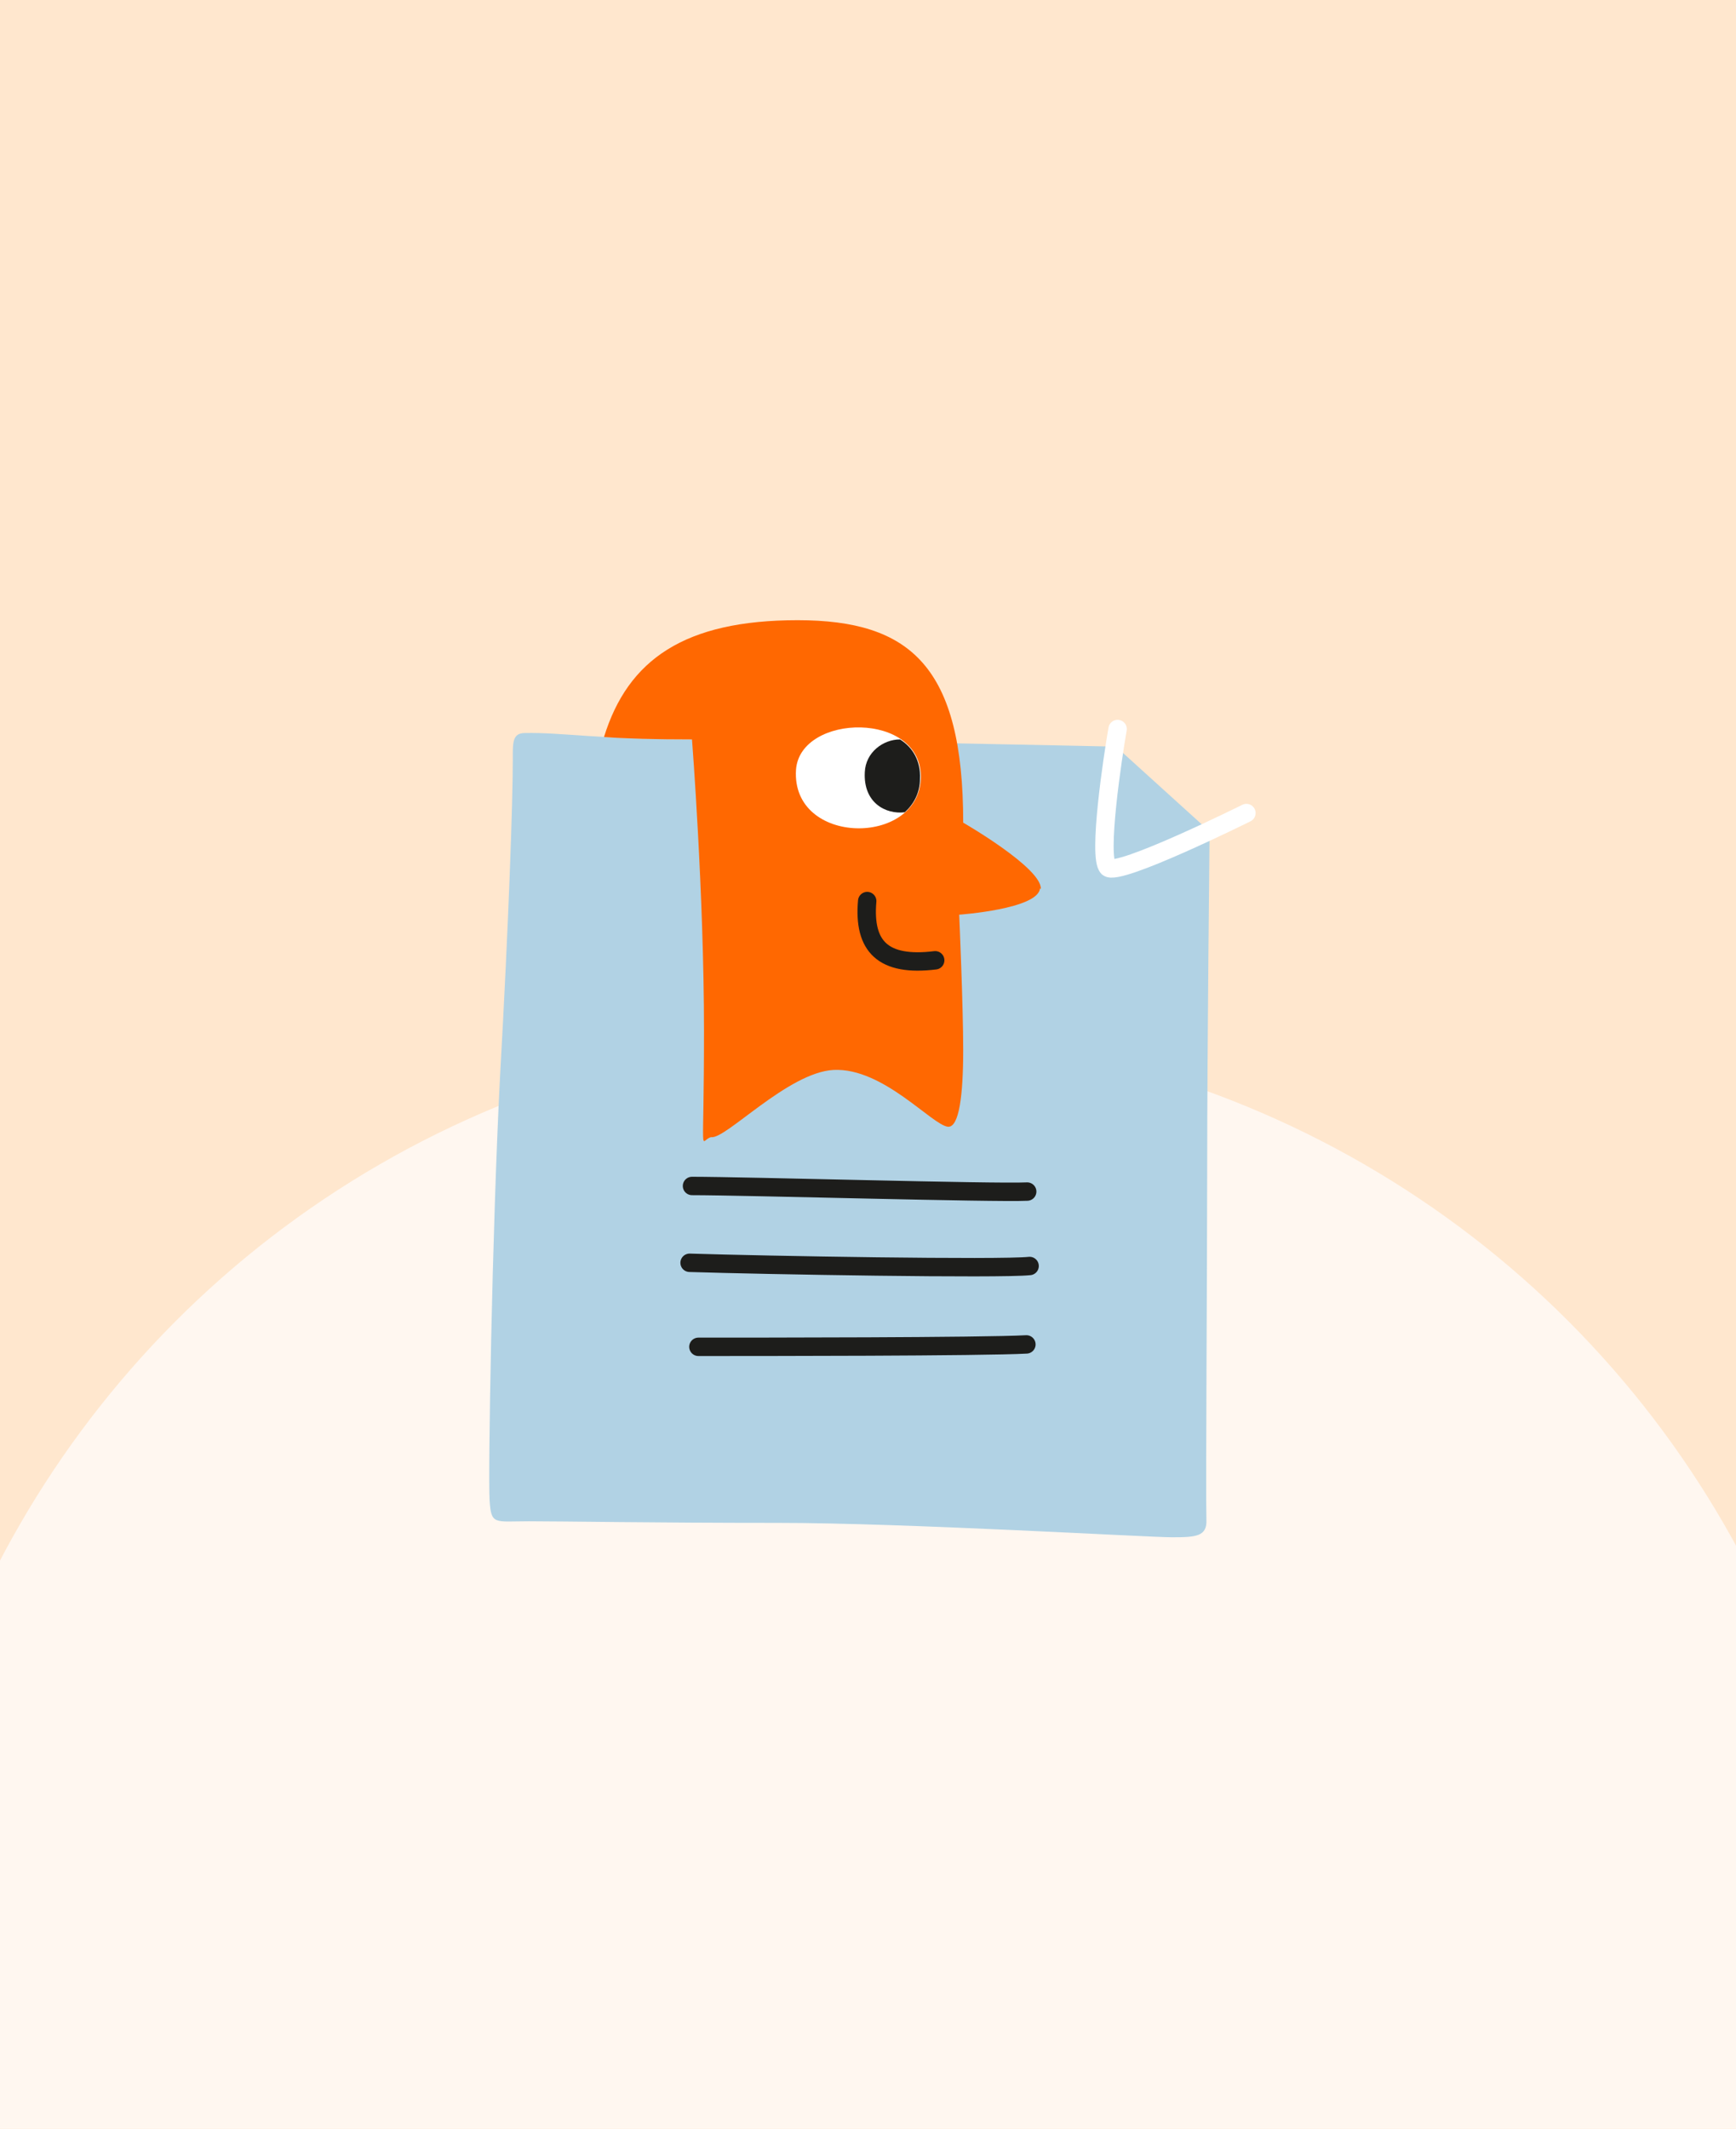
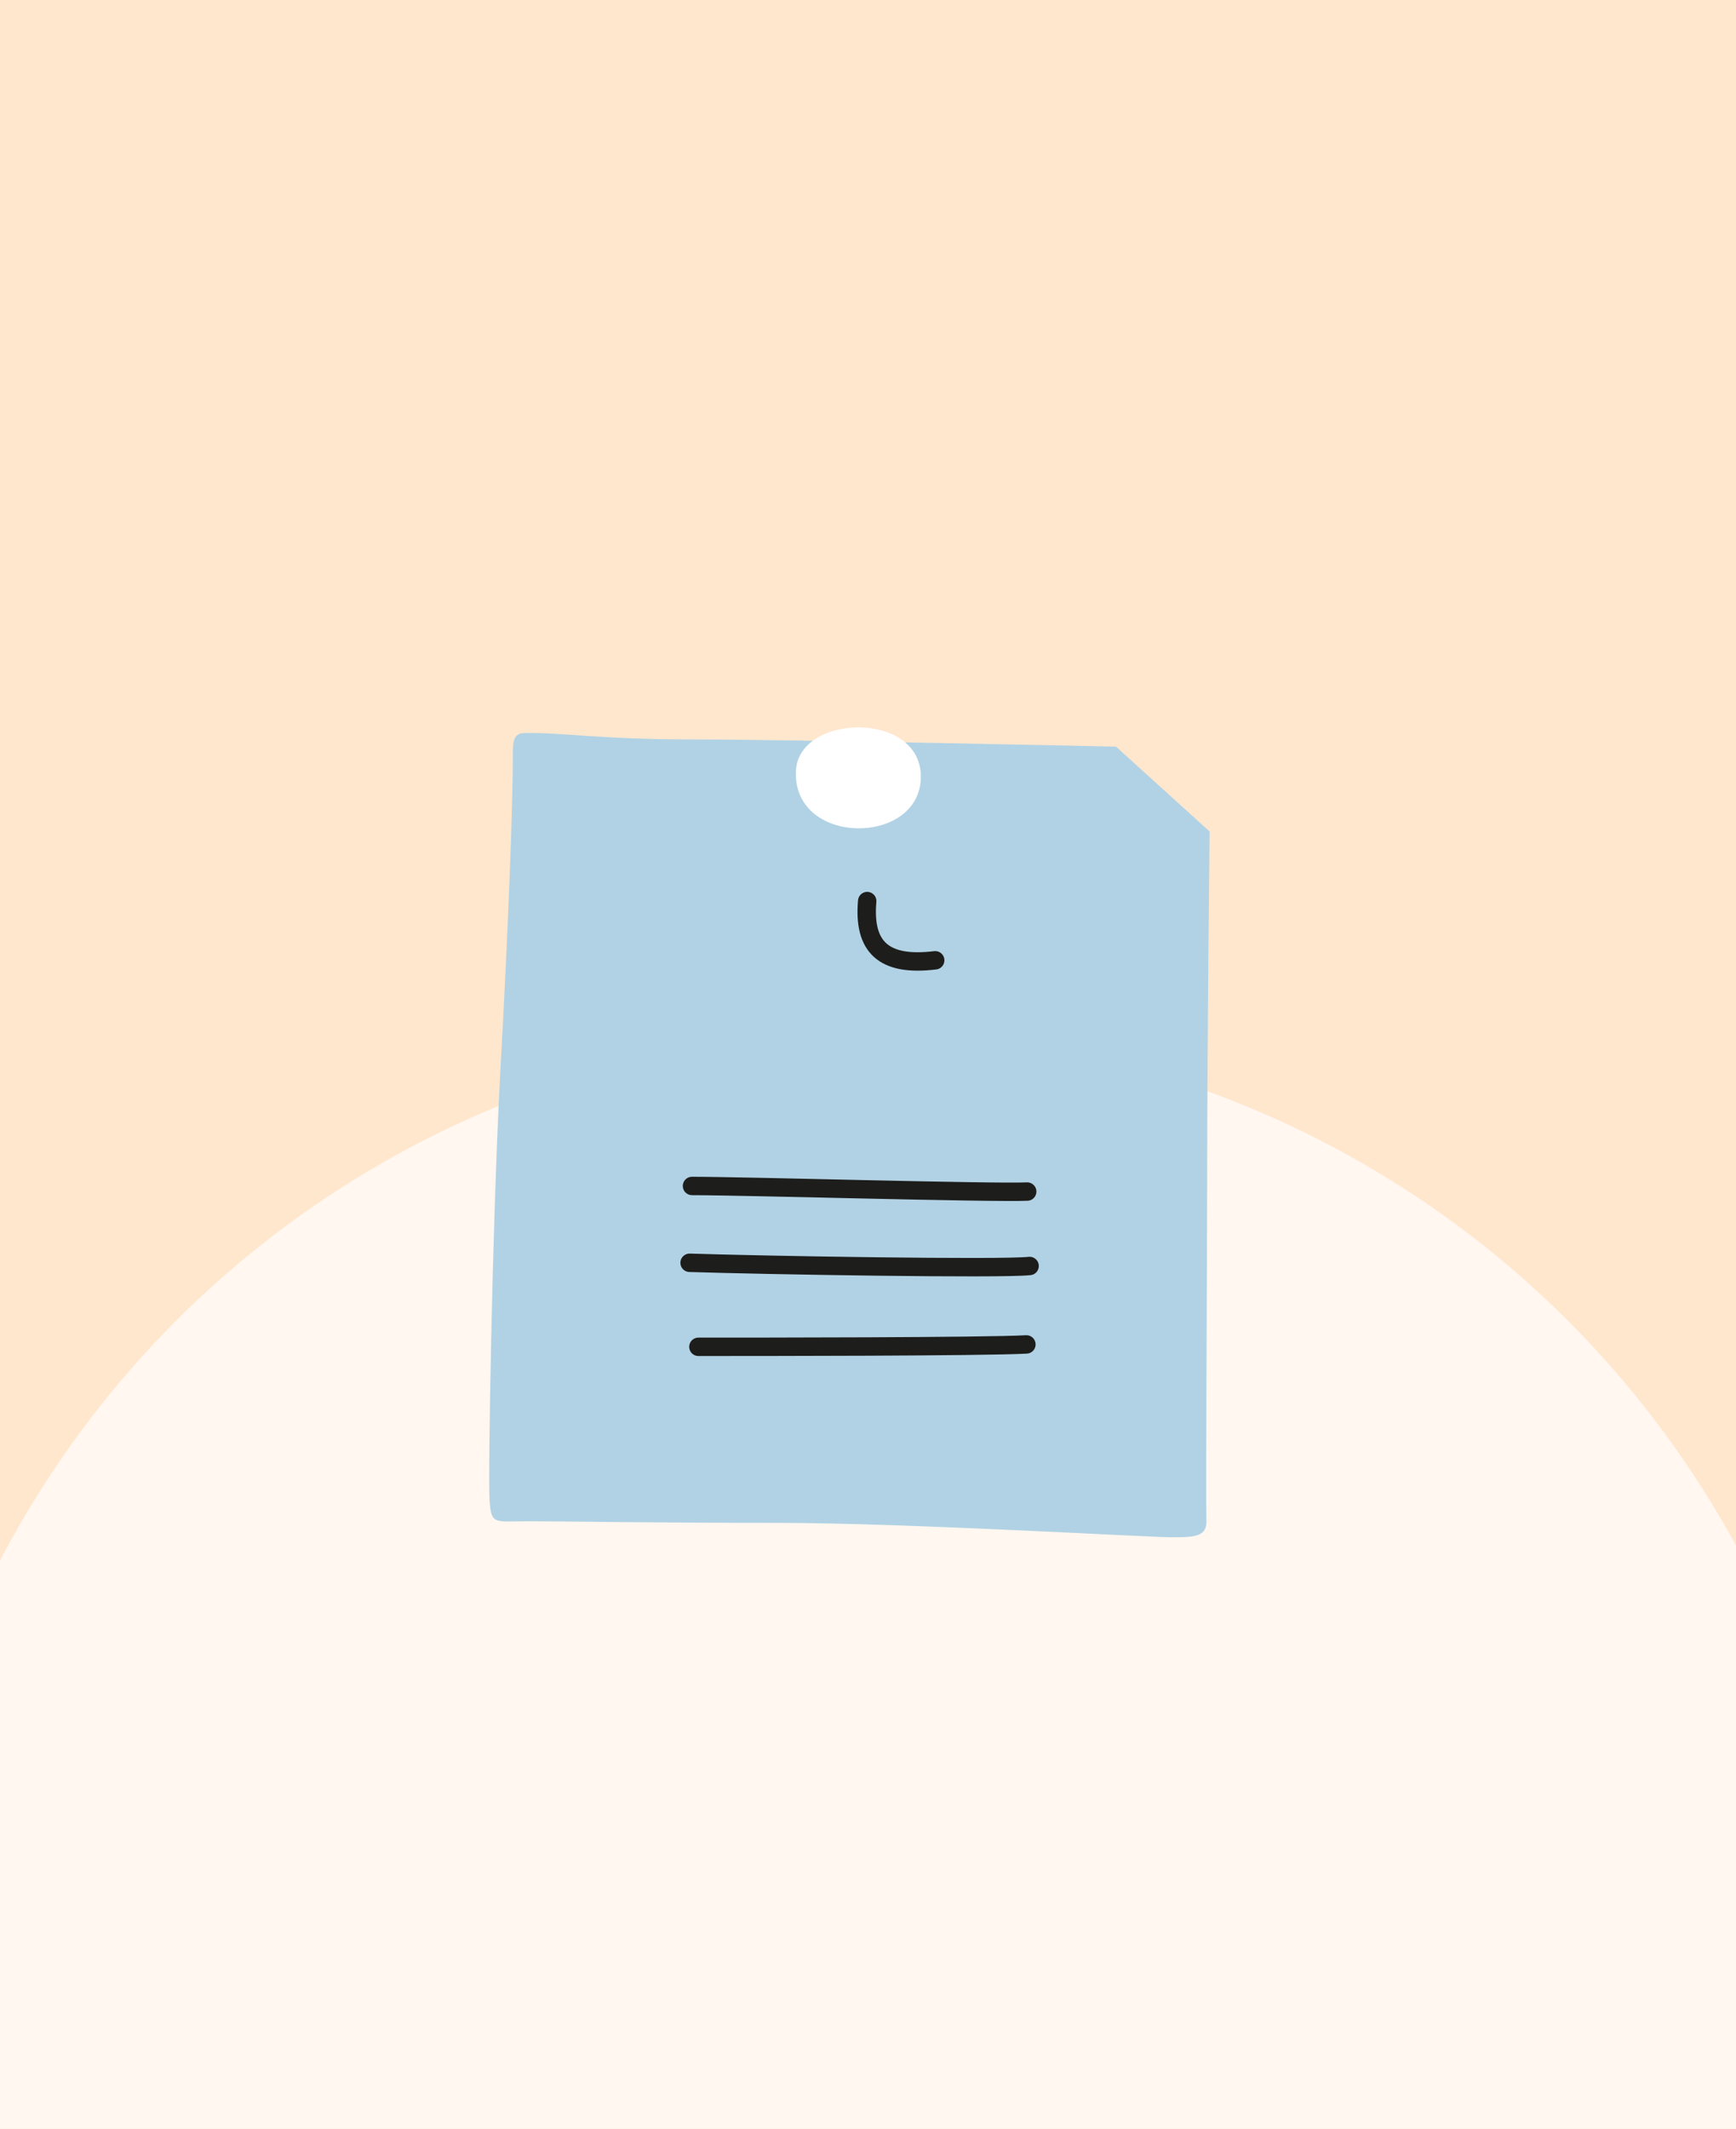
<svg xmlns="http://www.w3.org/2000/svg" id="Ebene_1" version="1.1" viewBox="0 0 217 266">
  <defs>
    <style>
      .st0, .st1, .st2 {
        fill: none;
      }

      .st3 {
        fill: #1d1d1b;
      }

      .st4 {
        fill: #fff7f0;
      }

      .st1 {
        stroke: #fff;
      }

      .st1, .st2 {
        stroke-linecap: round;
        stroke-linejoin: round;
        stroke-width: 2.3px;
      }

      .st5 {
        fill: #b1d2e4;
      }

      .st6 {
        fill: #fff;
      }

      .st7 {
        fill: #ff6801;
      }

      .st2 {
        stroke: #1d1d1b;
      }

      .st8 {
        fill: #ffe7ce;
      }

      .st9 {
        clip-path: url(#clippath);
      }
    </style>
    <clipPath id="clippath">
      <rect class="st0" width="217" height="266" />
    </clipPath>
  </defs>
  <g class="st9">
    <g>
      <rect class="st8" width="217" height="266" />
      <circle class="st4" cx="109" cy="252" r="123" />
      <g>
        <path class="st5" d="M86.6,92.4c-11.8,0-16.4-.9-21-.8-1.6,0-1.5,1.3-1.5,3.4,0,5-.5,20.1-1.6,39.6-1,19.5-1.5,49.8-1.3,52.9.2,3.1.6,2.6,4.9,2.6s15.5.2,31.2.2,46.2,1.8,49.2,1.8,4.4-.1,4.3-2.2c-.1-3.7.1-31.8.1-44.9s.3-41.1.3-41.1l-11.7-10.6s-40.9-.9-53-.9Z" />
-         <path class="st7" d="M130.1,111.1c.2-2.6-9.7-8.3-9.7-8.3,0-19.5-6.6-25.3-20.7-25.3s-21.2,4.9-24.2,14.6c2.8.2,6.4.3,11,.3h0s0,0,0,0c0,0,1.5,19.3,1.5,36.4s-.6,13.6.9,13.3c1.8.3,9.6-8.1,15.3-8.4,6.2-.3,12.3,6.9,14.3,7.1,1.4.1,1.9-4,1.9-9.6s-.5-16.9-.5-16.9c0,0,9.9-.7,10.1-3.3Z" />
        <path class="st6" d="M99.5,96.2c-.6,9.5,15.3,9.6,15.6,1.1.3-8.5-15.1-8.2-15.6-1.1Z" />
-         <path class="st3" d="M112.5,92.4c-2.1,0-4.3,1.6-4.4,4.1-.2,3.8,2.6,5.3,5,5,1.1-1,1.9-2.4,1.9-4.2.1-2.2-.9-3.9-2.5-4.9Z" />
-         <path class="st1" d="M139.7,91.1c-.6,3.4-2.5,16-1.2,17.3,1.2,1.2,17.3-6.8,17.3-6.8" />
        <path class="st2" d="M86.5,148.2c6.6,0,37.8.9,41.9.7" />
        <path class="st2" d="M86.2,157.8c9.4.3,38.8.8,42.5.4" />
        <path class="st2" d="M87.3,168.3c7.3,0,35.6,0,41-.3" />
        <path class="st2" d="M108.4,112.6c-.5,5.7,2,8.2,8.5,7.4" />
      </g>
    </g>
  </g>
</svg>